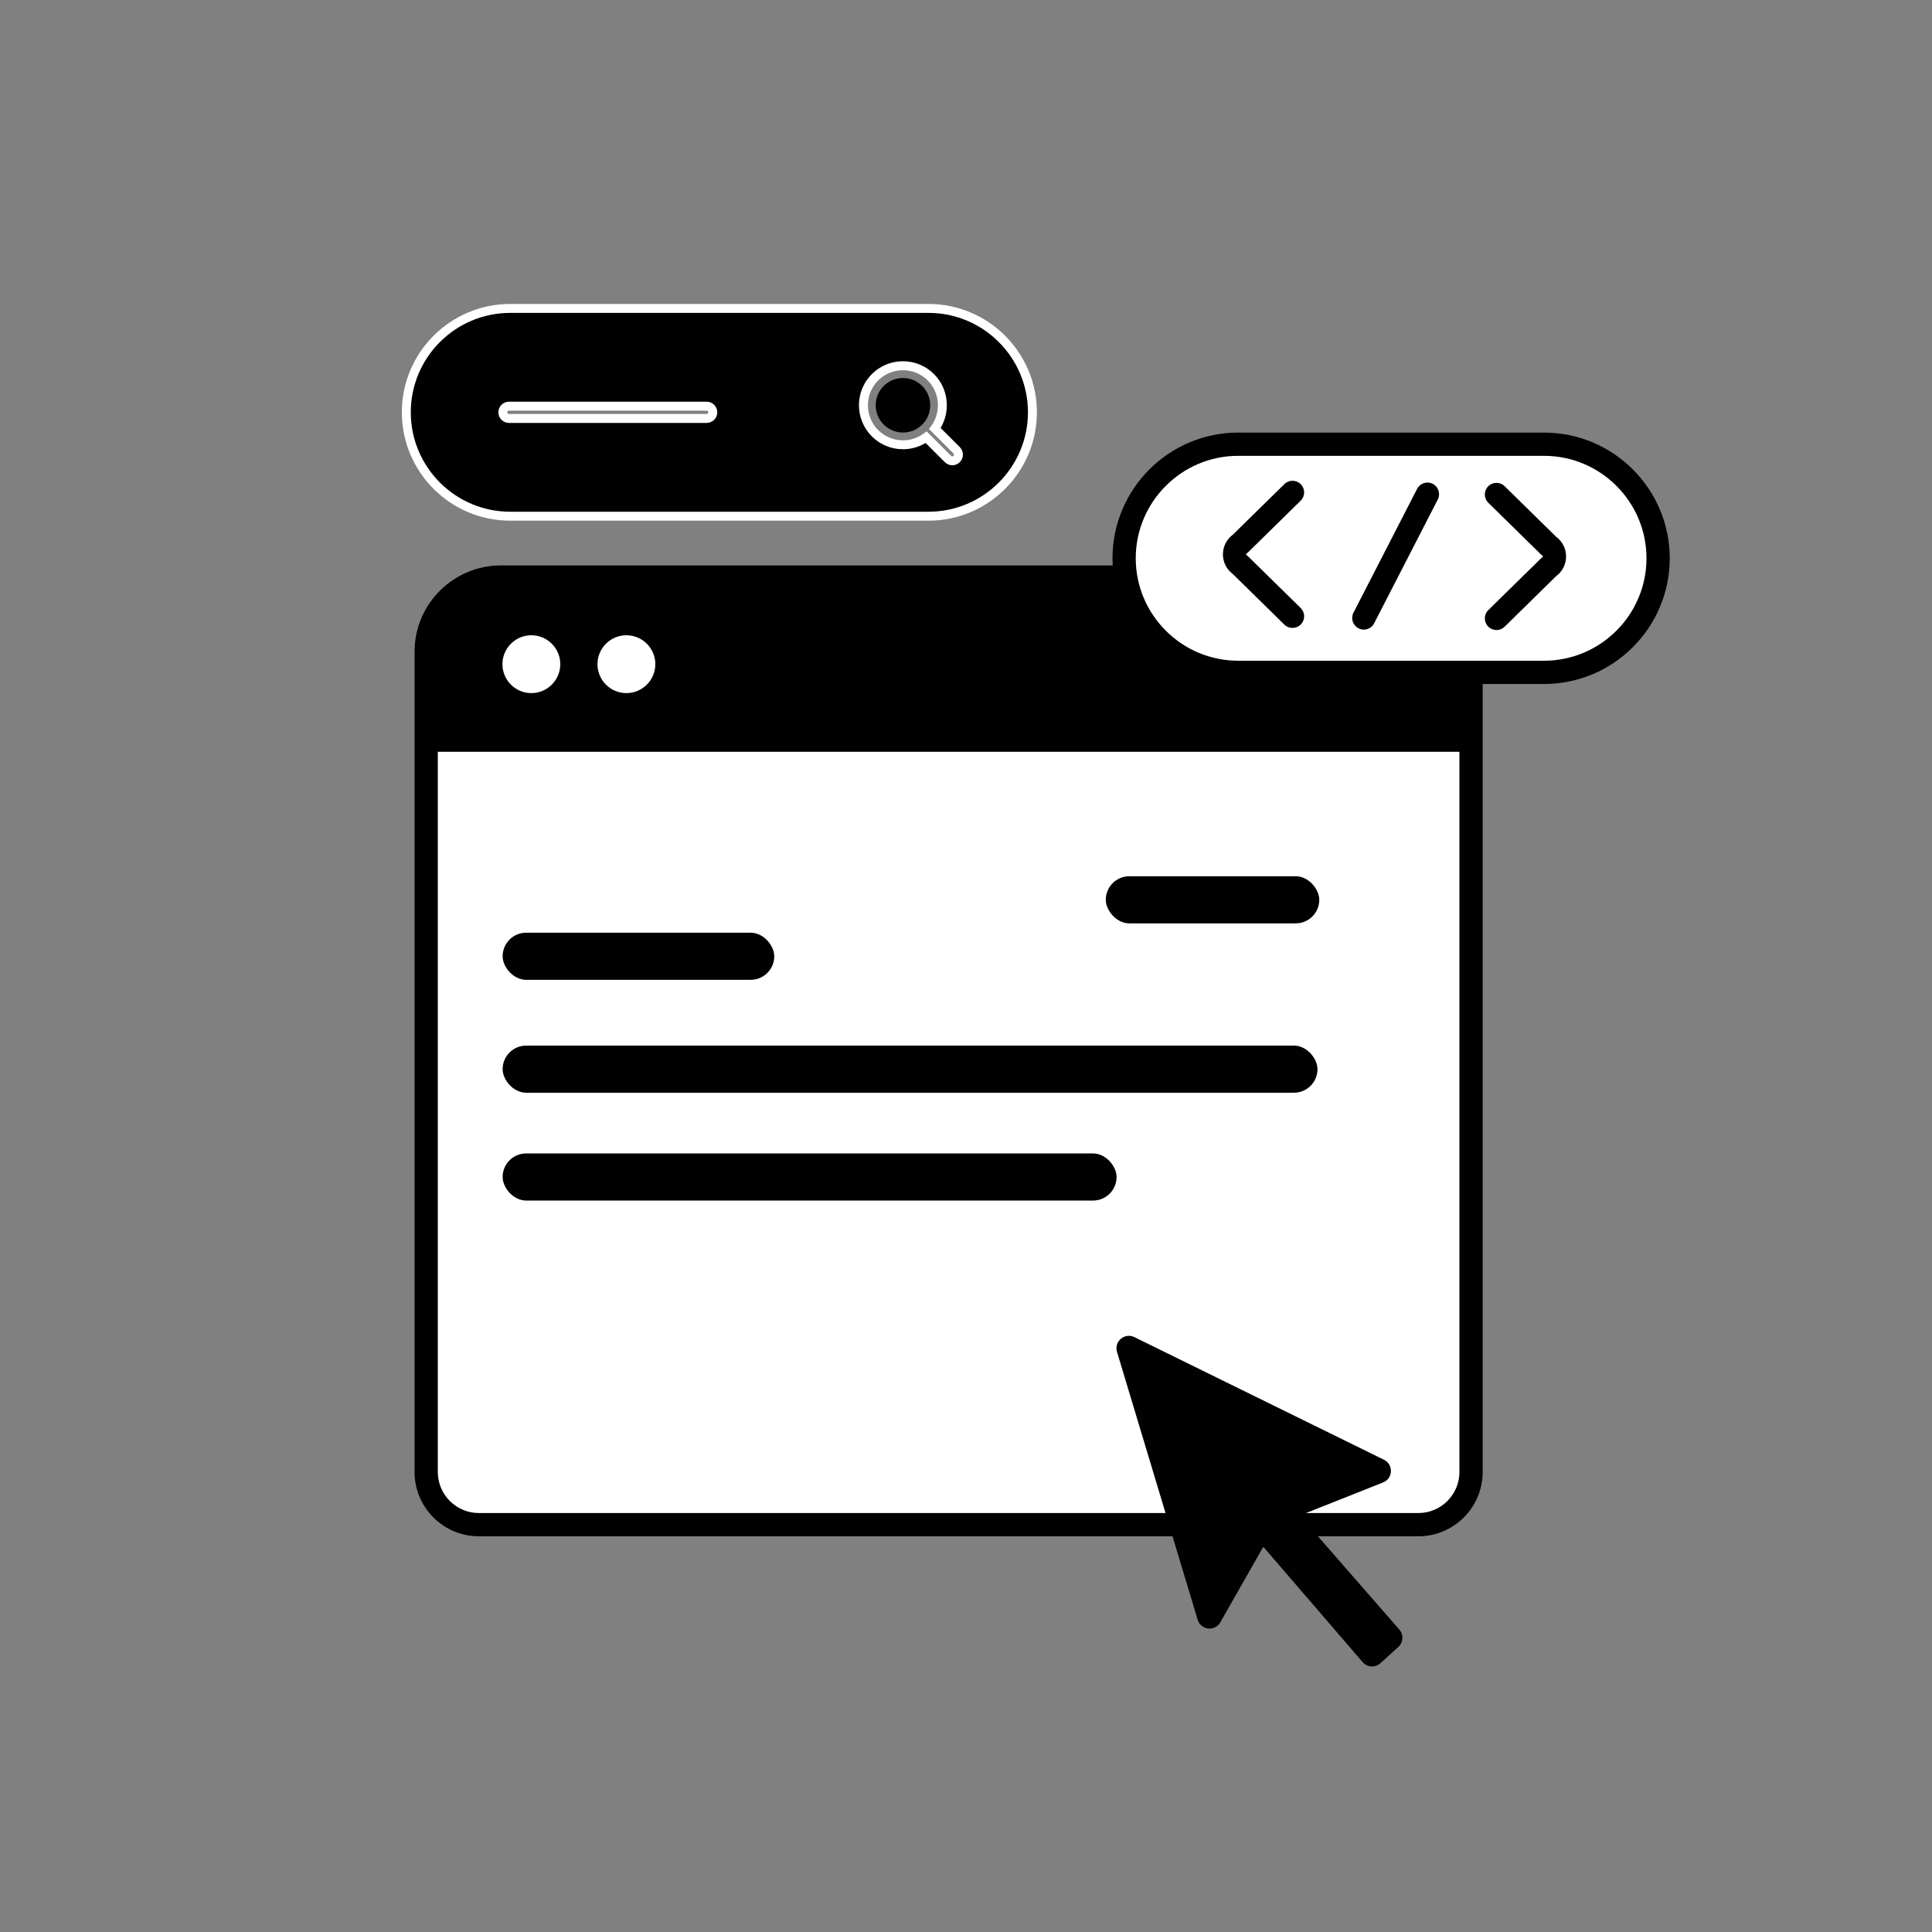
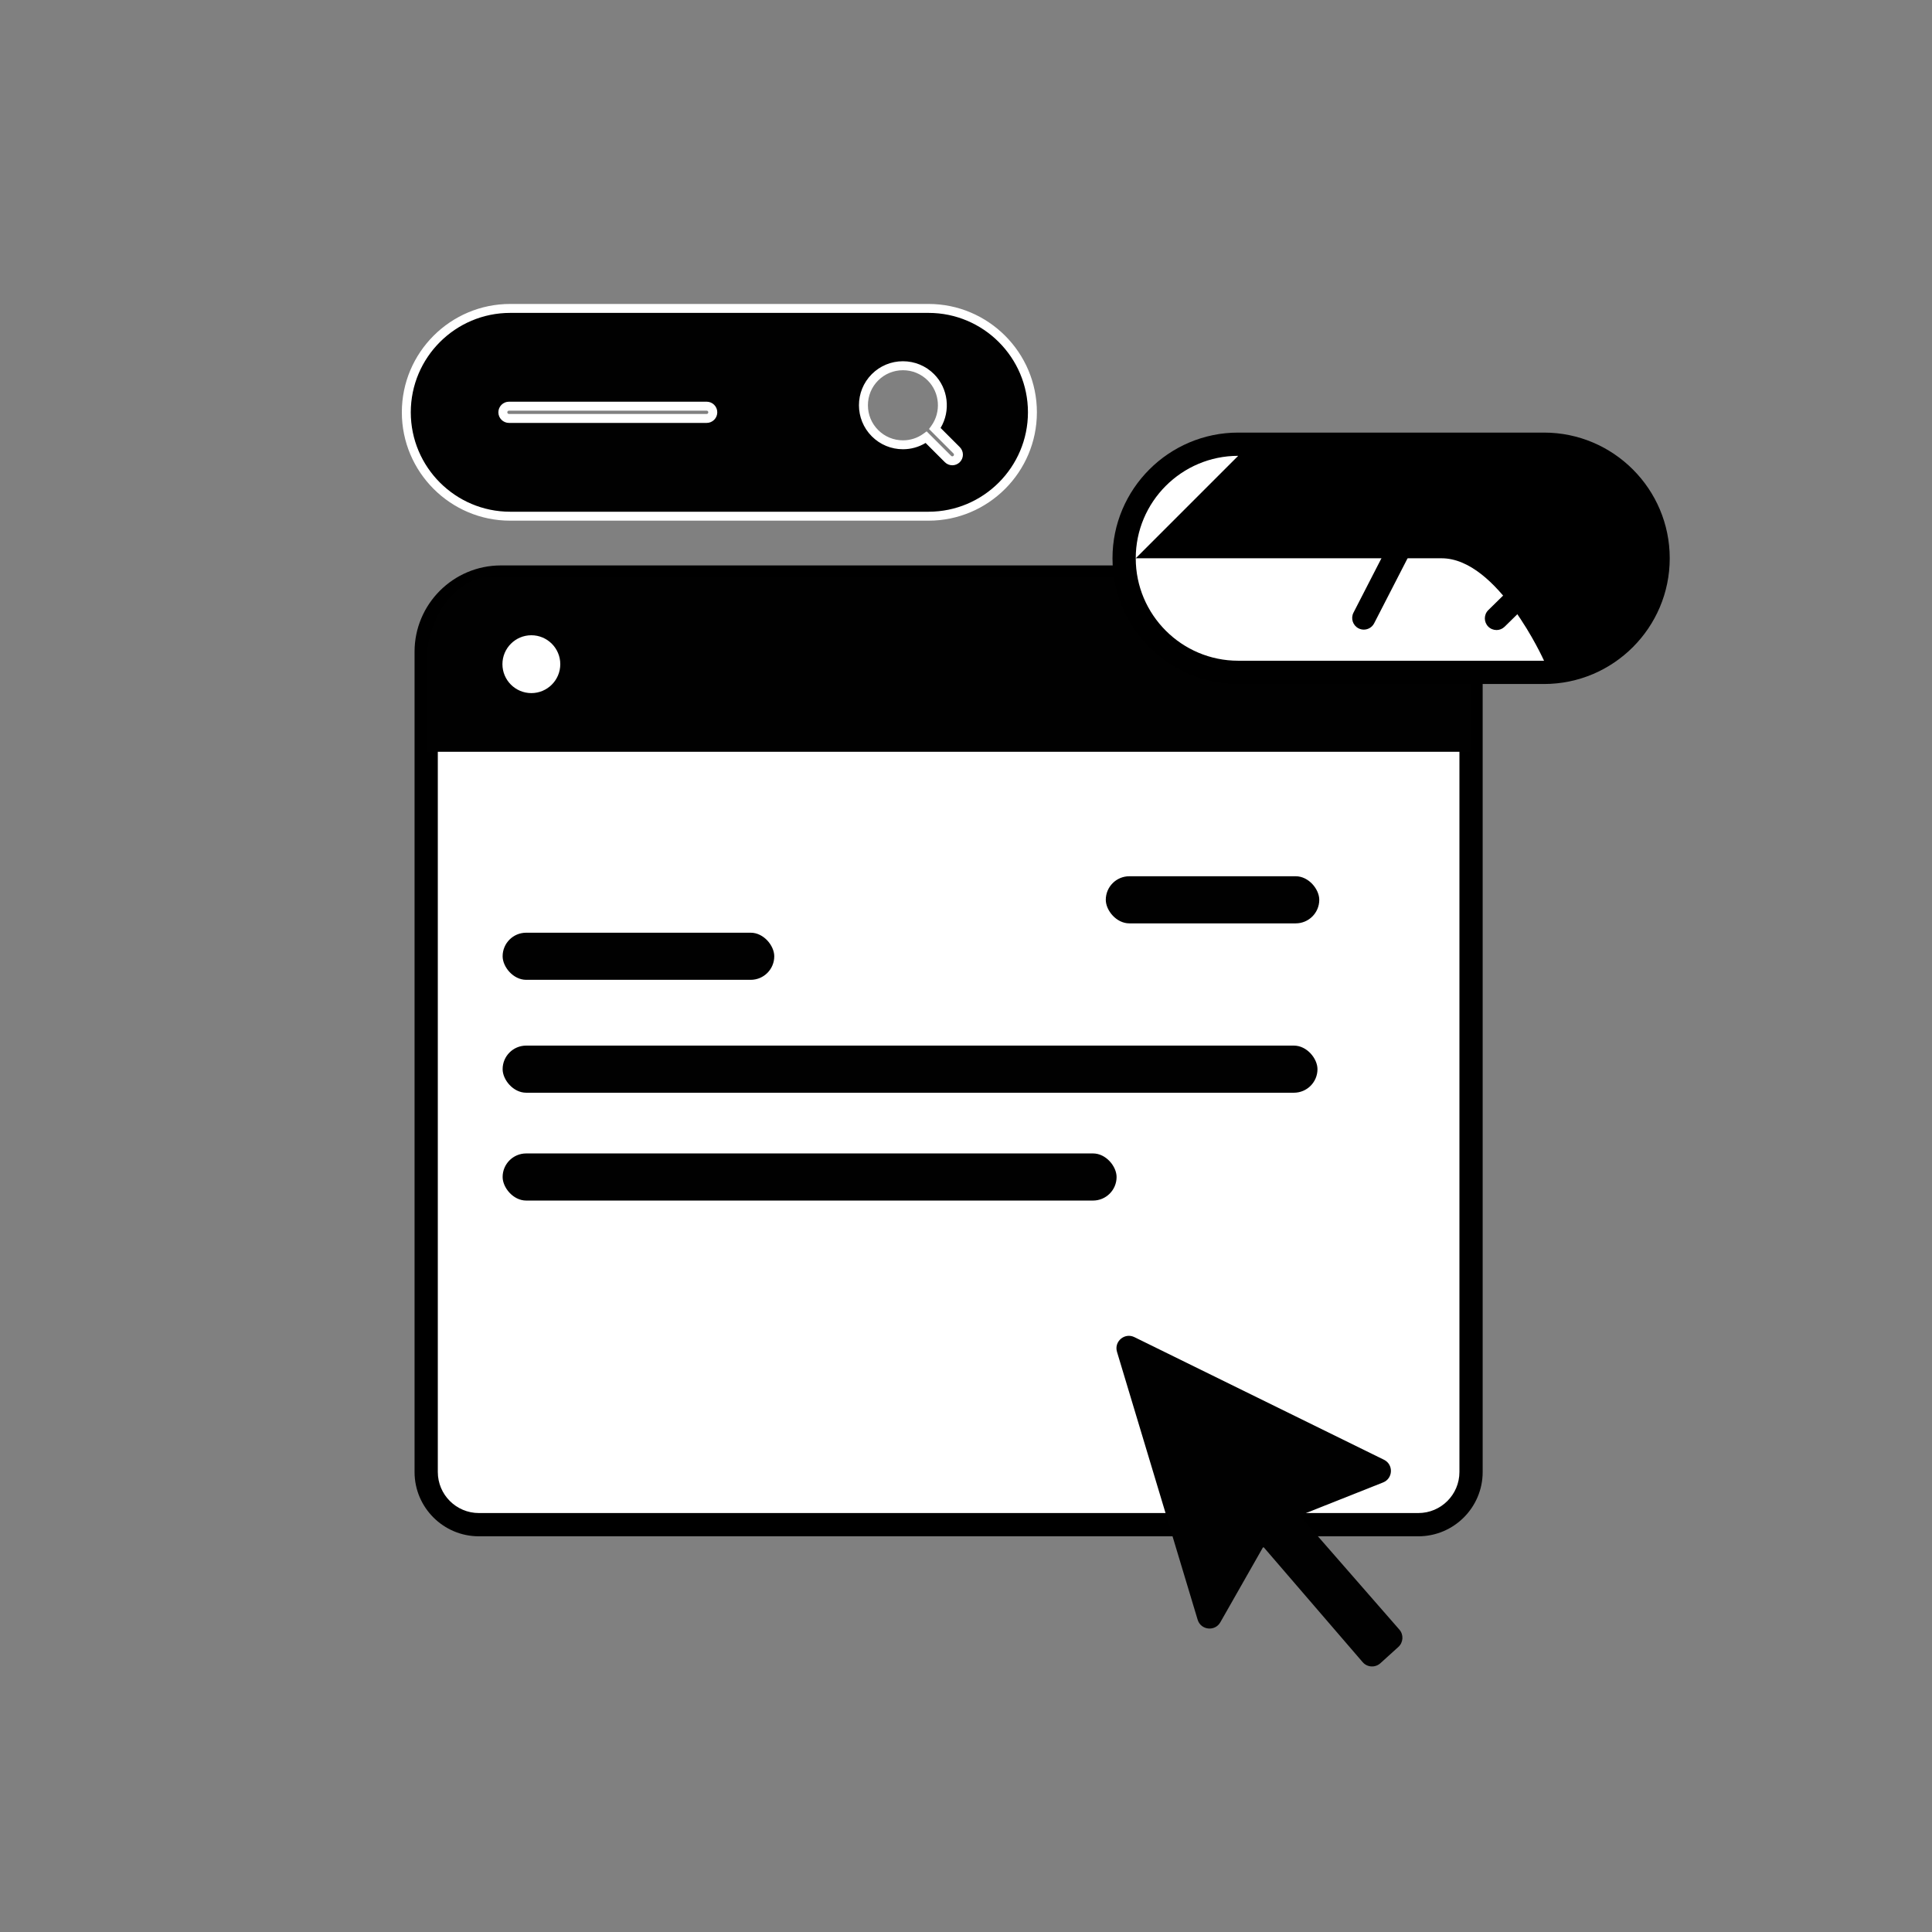
<svg xmlns="http://www.w3.org/2000/svg" id="Calque_1" data-name="Calque 1" viewBox="0 0 1080 1080">
  <rect x="0" y="0" width="1080" height="1080" fill="#808080" stroke="none" />
  <defs>
    <style>
      .cls-1, .cls-2 {
        fill: #010101;
      }

      .cls-2 {
        fill-rule: evenodd;
      }

      .cls-3 {
        fill: #fff;
      }
    </style>
  </defs>
  <g>
    <path class="cls-3" d="M267.68,322.58h525.21c16.25,0,29.44,13.19,29.44,29.44v458.53c0,23.04-18.71,41.75-41.75,41.75h-500.58c-23.04,0-41.75-18.71-41.75-41.75v-458.53c0-16.25,13.19-29.44,29.44-29.44Z" transform="translate(1060.56 1174.88) rotate(180)" />
    <path d="M792.88,858.8H267.68c-19.82,0-35.94-16.12-35.94-35.94v-458.53c0-26.61,21.65-48.25,48.25-48.25h500.58c26.61,0,48.25,21.65,48.25,48.25v458.53c0,19.82-16.12,35.94-35.94,35.94ZM279.99,329.08c-19.44,0-35.25,15.81-35.25,35.25v458.53c0,12.65,10.29,22.94,22.94,22.94h525.21c12.65,0,22.94-10.29,22.94-22.94v-458.53c0-19.44-15.81-35.25-35.25-35.25h-500.58Z" />
  </g>
  <path class="cls-1" d="M822.32,420.26v-48.1c0-27.53-16.63-49.86-37.15-49.86h-509.77c-20.52,0-37.15,22.32-37.15,49.86v48.1h584.08Z" />
  <g>
    <rect class="cls-3" x="407.34" y="596.3" width="312.26" height="22" rx="11" ry="11" transform="translate(1126.93 1214.61) rotate(-180)" />
    <rect class="cls-3" x="269.89" y="595.3" width="124.01" height="22" rx="11" ry="11" transform="translate(663.78 1212.61) rotate(-180)" />
  </g>
  <path class="cls-2" d="M634.13,747.46l139.52,68.55c5.41,2.66,5.1,10.47-.5,12.69l-46.01,18.26c-.28.11-.36.46-.17.68l55.28,63.31c2.49,2.85,2.24,7.18-.57,9.72l-10.04,9.09c-2.89,2.62-7.38,2.34-9.92-.62l-55.13-64.02c-.19-.23-.55-.19-.7.07l-23.71,41.67c-3.02,5.31-10.93,4.41-12.69-1.43l-45.08-149.73c-1.75-5.81,4.27-10.91,9.71-8.24Z" />
  <g>
    <g>
      <rect class="cls-3" x="628.39" y="248.31" width="298.51" height="127.54" rx="63.77" ry="63.77" />
-       <path d="M863.12,382.36h-170.96c-38.75,0-70.27-31.52-70.27-70.27s31.52-70.27,70.27-70.27h170.96c38.75,0,70.27,31.52,70.27,70.27s-31.52,70.27-70.27,70.27ZM692.16,254.81c-31.58,0-57.27,25.69-57.27,57.27s25.69,57.27,57.27,57.27h170.96c31.58,0,57.27-25.69,57.27-57.27s-25.69-57.27-57.27-57.27h-170.96Z" />
+       <path d="M863.12,382.36h-170.96c-38.75,0-70.27-31.52-70.27-70.27s31.52-70.27,70.27-70.27h170.96c38.75,0,70.27,31.52,70.27,70.27s-31.52,70.27-70.27,70.27ZM692.16,254.81c-31.58,0-57.27,25.69-57.27,57.27s25.69,57.27,57.27,57.27h170.96s-25.69-57.27-57.27-57.27h-170.96Z" />
    </g>
-     <path d="M722.52,351.03c-1.64,0-3.29-.62-4.55-1.86l-28.8-28.28c-3.49-2.57-5.55-6.63-5.55-10.99,0-4.37,2.06-8.43,5.55-11l28.8-28.28c2.56-2.51,6.68-2.48,9.19.08,2.51,2.56,2.48,6.68-.08,9.19l-29.64,29.09-.53.35c-.08.05-.3.2-.3.55,0,.36.21.5.3.55l.53.35,29.64,29.1c2.56,2.51,2.6,6.63.08,9.19-1.27,1.3-2.96,1.95-4.64,1.95Z" />
    <path d="M762.38,351.96c-1,0-2.02-.23-2.97-.72-3.19-1.64-4.45-5.56-2.81-8.75l35.57-69.21c1.64-3.19,5.56-4.45,8.75-2.81,3.19,1.64,4.45,5.56,2.81,8.75l-35.57,69.21c-1.15,2.24-3.43,3.53-5.79,3.53Z" />
    <path d="M836.54,352.19c-1.68,0-3.37-.65-4.64-1.95-2.51-2.56-2.48-6.68.08-9.19l29.64-29.1.53-.35c.08-.05.3-.2.3-.55s-.21-.5-.3-.55l-.53-.35-29.64-29.1c-2.56-2.52-2.6-6.63-.08-9.19,2.51-2.56,6.63-2.6,9.19-.08l28.8,28.28c3.49,2.57,5.56,6.63,5.56,11s-2.06,8.43-5.56,11l-28.8,28.28c-1.27,1.24-2.91,1.86-4.55,1.86Z" />
  </g>
  <rect class="cls-1" x="280.97" y="644.78" width="343.21" height="26.34" rx="13.17" ry="13.17" />
  <rect class="cls-1" x="280.97" y="584.5" width="455.51" height="26.34" rx="13.17" ry="13.17" />
  <rect class="cls-1" x="280.97" y="521.39" width="151.85" height="26.34" rx="13.17" ry="13.17" />
  <rect class="cls-1" x="618.14" y="489.83" width="119.34" height="26.34" rx="13.17" ry="13.17" />
  <g>
    <circle class="cls-3" cx="297.03" cy="371.28" r="9.67" />
    <path class="cls-3" d="M297.03,387.45c-8.92,0-16.17-7.25-16.17-16.17s7.25-16.17,16.17-16.17,16.17,7.25,16.17,16.17-7.25,16.17-16.17,16.17ZM297.03,368.11c-1.75,0-3.17,1.42-3.17,3.17s1.42,3.17,3.17,3.17,3.17-1.42,3.17-3.17-1.42-3.17-3.17-3.17Z" />
  </g>
  <g>
-     <circle class="cls-3" cx="350.16" cy="371.28" r="9.67" />
-     <path class="cls-3" d="M350.16,387.45c-8.92,0-16.17-7.25-16.17-16.17s7.25-16.17,16.17-16.17,16.17,7.25,16.17,16.17-7.25,16.17-16.17,16.17ZM350.16,368.11c-1.75,0-3.17,1.42-3.17,3.17s1.42,3.17,3.17,3.17,3.17-1.42,3.17-3.17-1.42-3.17-3.17-3.17Z" />
-   </g>
+     </g>
  <g>
    <g>
      <path class="cls-1" d="M519.04,172.41h-233.85c-32.01,0-58.06,26.04-58.06,58.06s26.04,58.09,58.06,58.09h233.85c32.01,0,58.09-26.04,58.09-58.09,0-32.01-26.08-58.06-58.09-58.06ZM395.03,233.91h-110.51c-1.89,0-3.43-1.54-3.43-3.43s1.54-3.43,3.43-3.43h110.51c1.89,0,3.43,1.54,3.43,3.43,0,1.89-1.53,3.43-3.43,3.43ZM534.78,256.59c-.67.67-1.55,1-2.43,1s-1.75-.33-2.43-1l-12.18-12.18c-3.85,2.81-8.41,4.24-12.98,4.24-5.66,0-11.33-2.16-15.64-6.47-8.62-8.62-8.63-22.64-.02-31.25s22.65-8.62,31.27,0c7.79,7.79,8.52,19.99,2.22,28.63l12.18,12.18c1.34,1.34,1.34,3.51,0,4.85Z" />
      <path class="cls-3" d="M519.04,291.06h-233.85c-33.39,0-60.56-27.18-60.56-60.59s27.17-60.56,60.56-60.56h233.85c33.41,0,60.59,27.17,60.59,60.56,0,33.41-27.18,60.59-60.59,60.59ZM285.19,174.91c-30.63,0-55.56,24.92-55.56,55.56s24.92,55.59,55.56,55.59h233.85c30.65,0,55.59-24.94,55.59-55.59,0-30.63-24.94-55.56-55.59-55.56h-233.85ZM532.35,260.09c-1.58,0-3.07-.62-4.19-1.74l-10.74-10.74c-3.83,2.31-8.16,3.52-12.65,3.52-6.58,0-12.76-2.56-17.41-7.2-9.6-9.6-9.6-25.2-.02-34.79,4.64-4.64,10.82-7.2,17.4-7.2s12.76,2.56,17.4,7.2c7.96,7.96,9.38,20.54,3.66,30.08l10.74,10.74c2.31,2.32,2.31,6.08,0,8.39h0c-1.12,1.12-2.61,1.74-4.19,1.74ZM518,241.13l13.69,13.69c.23.23.48.27.66.27s.43-.05.66-.27c.36-.36.36-.95,0-1.32l-13.69-13.69,1.26-1.73c5.63-7.73,4.79-18.64-1.96-25.39-3.7-3.7-8.62-5.73-13.86-5.73s-10.17,2.04-13.87,5.73c-3.69,3.69-5.72,8.61-5.72,13.86s2.04,10.17,5.74,13.86c3.7,3.7,8.63,5.74,13.87,5.74,4.15,0,8.13-1.3,11.5-3.76l1.73-1.26ZM395.03,236.41h-110.51c-3.27,0-5.93-2.66-5.93-5.93s2.66-5.93,5.93-5.93h110.51c3.27,0,5.93,2.66,5.93,5.93,0,1.58-.61,3.07-1.73,4.19-1.12,1.12-2.61,1.74-4.2,1.74ZM284.51,229.55c-.51,0-.93.42-.93.93s.42.93.93.93h110.51c.34,0,.56-.17.66-.27.1-.1.27-.32.27-.65,0-.52-.42-.94-.93-.94h-110.51Z" />
    </g>
-     <path class="cls-1" d="M504.75,211.32c-3.9,0-7.81,1.49-10.78,4.46-5.94,5.94-5.93,15.61.02,21.55,5.94,5.95,15.61,5.95,21.55.02,5.95-5.95,5.95-15.62,0-21.57-2.97-2.97-6.88-4.46-10.78-4.46Z" />
  </g>
</svg>